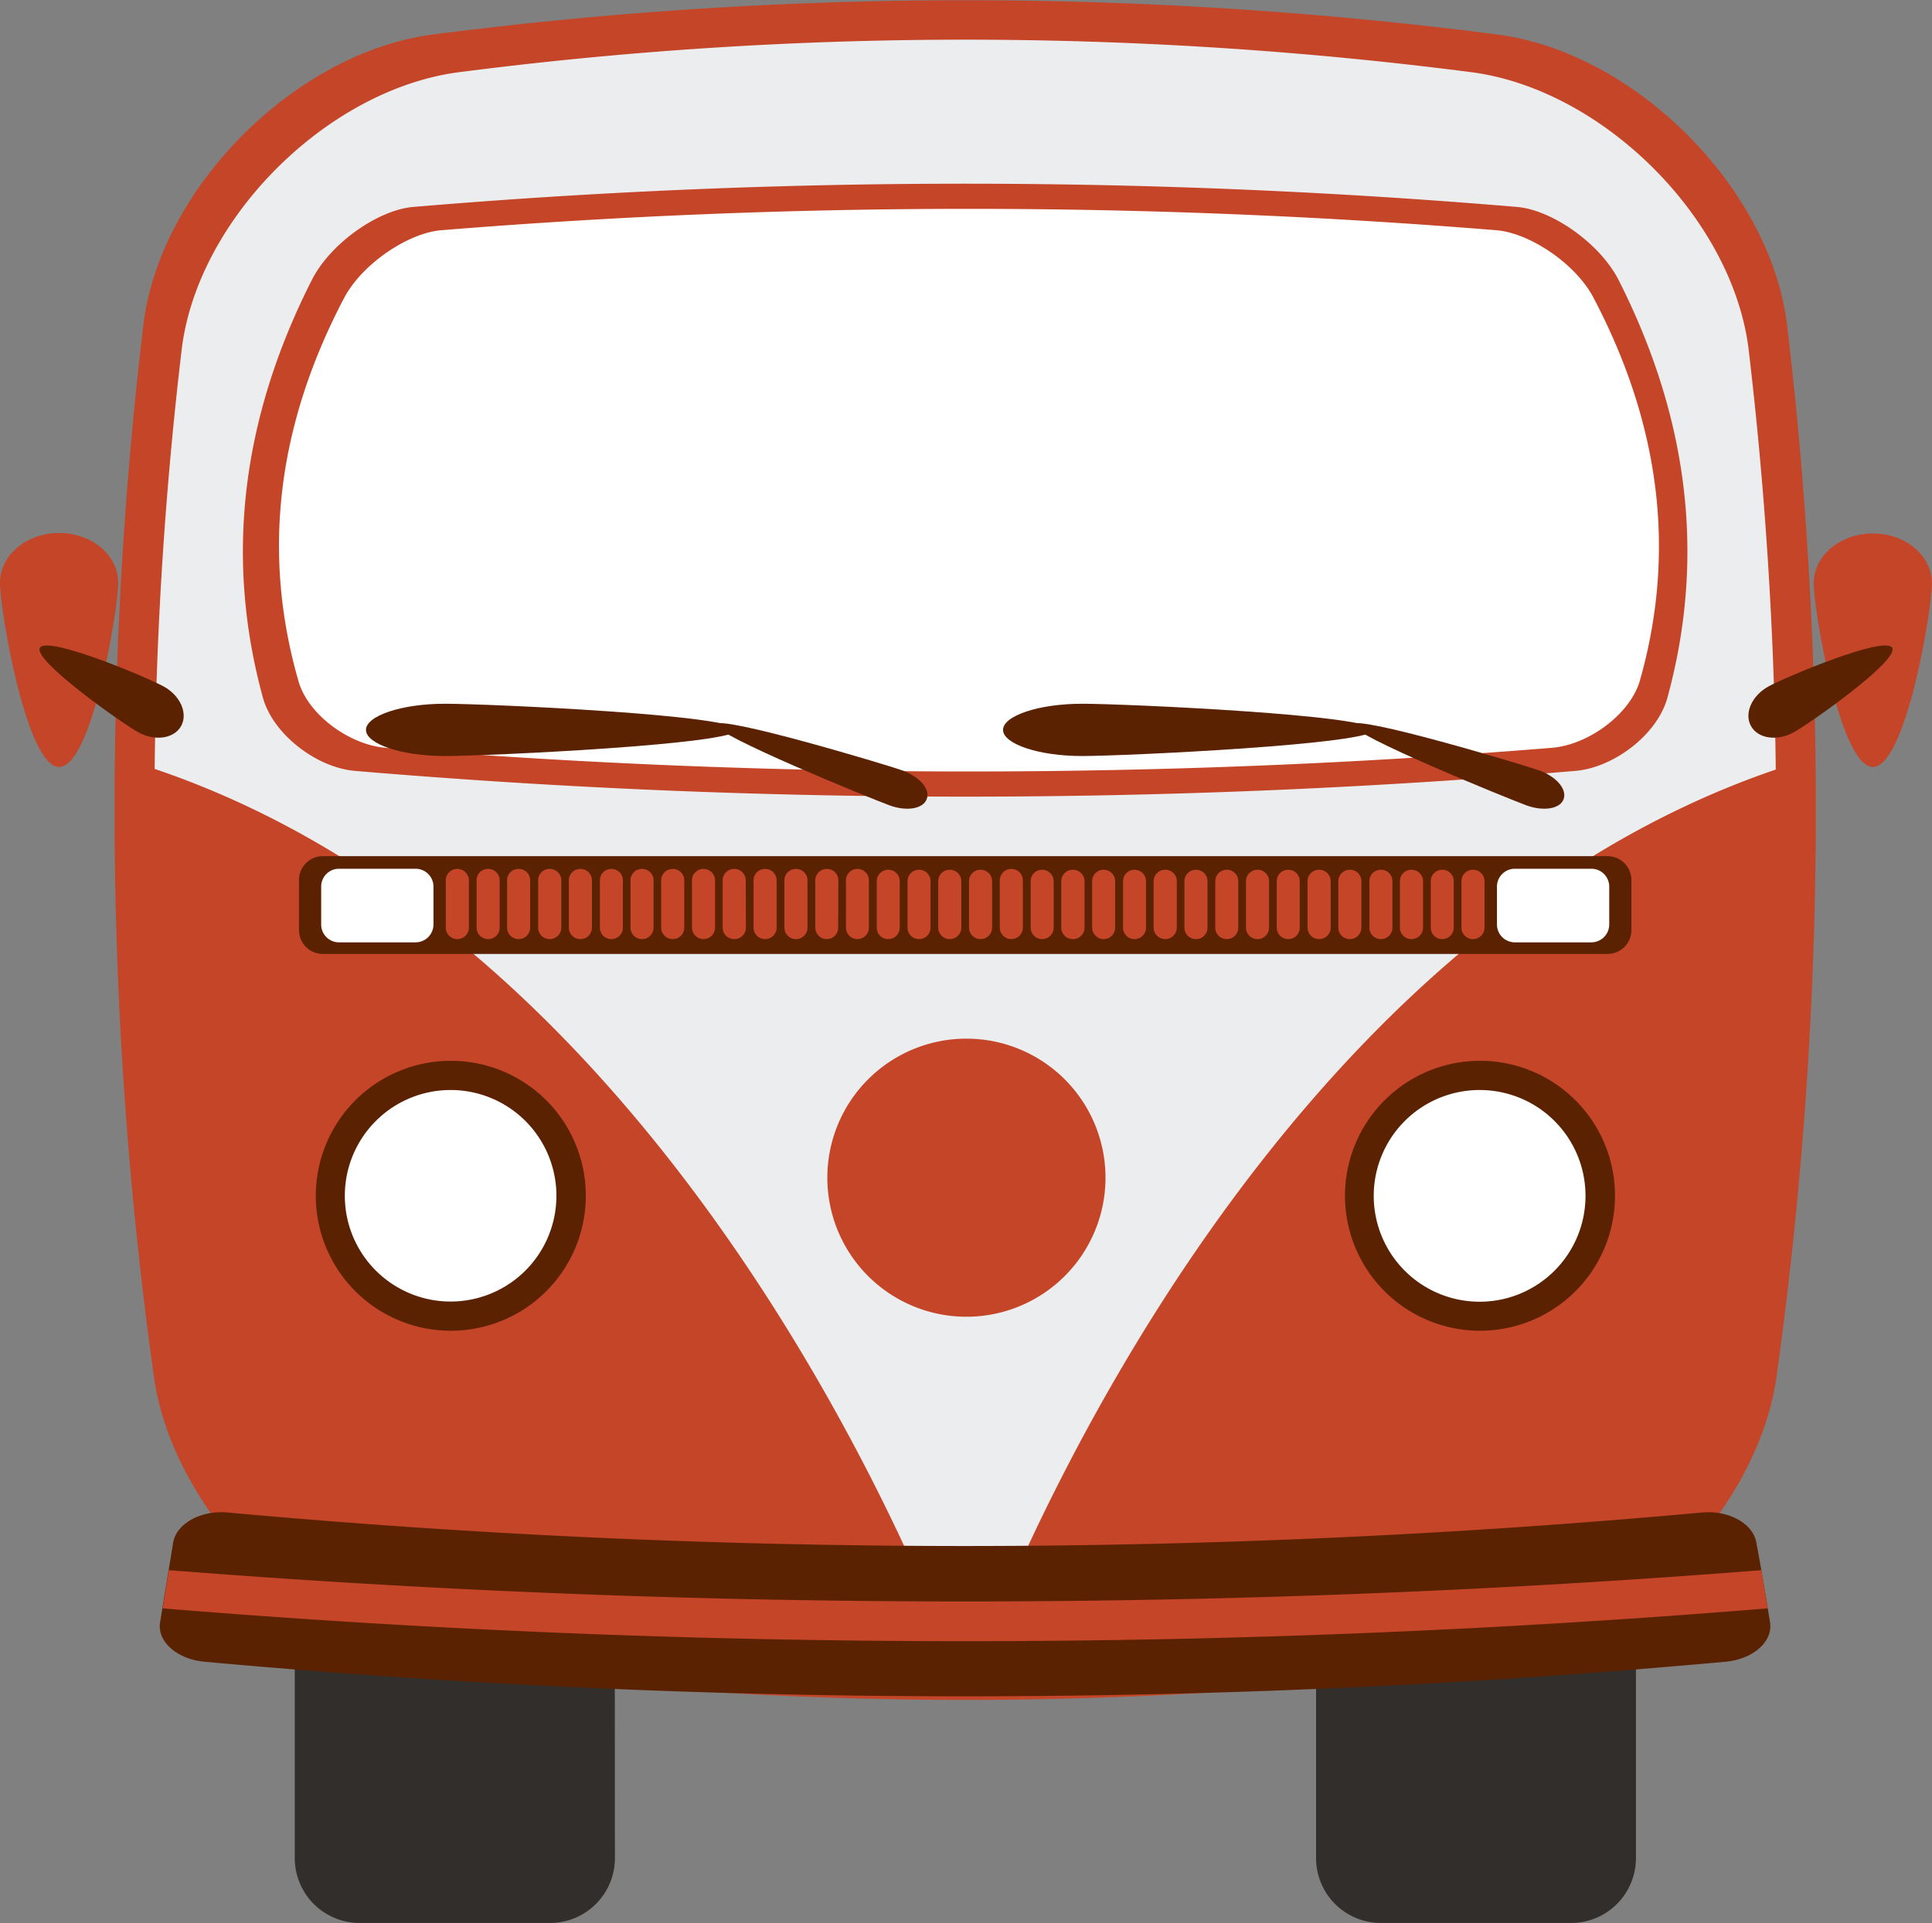
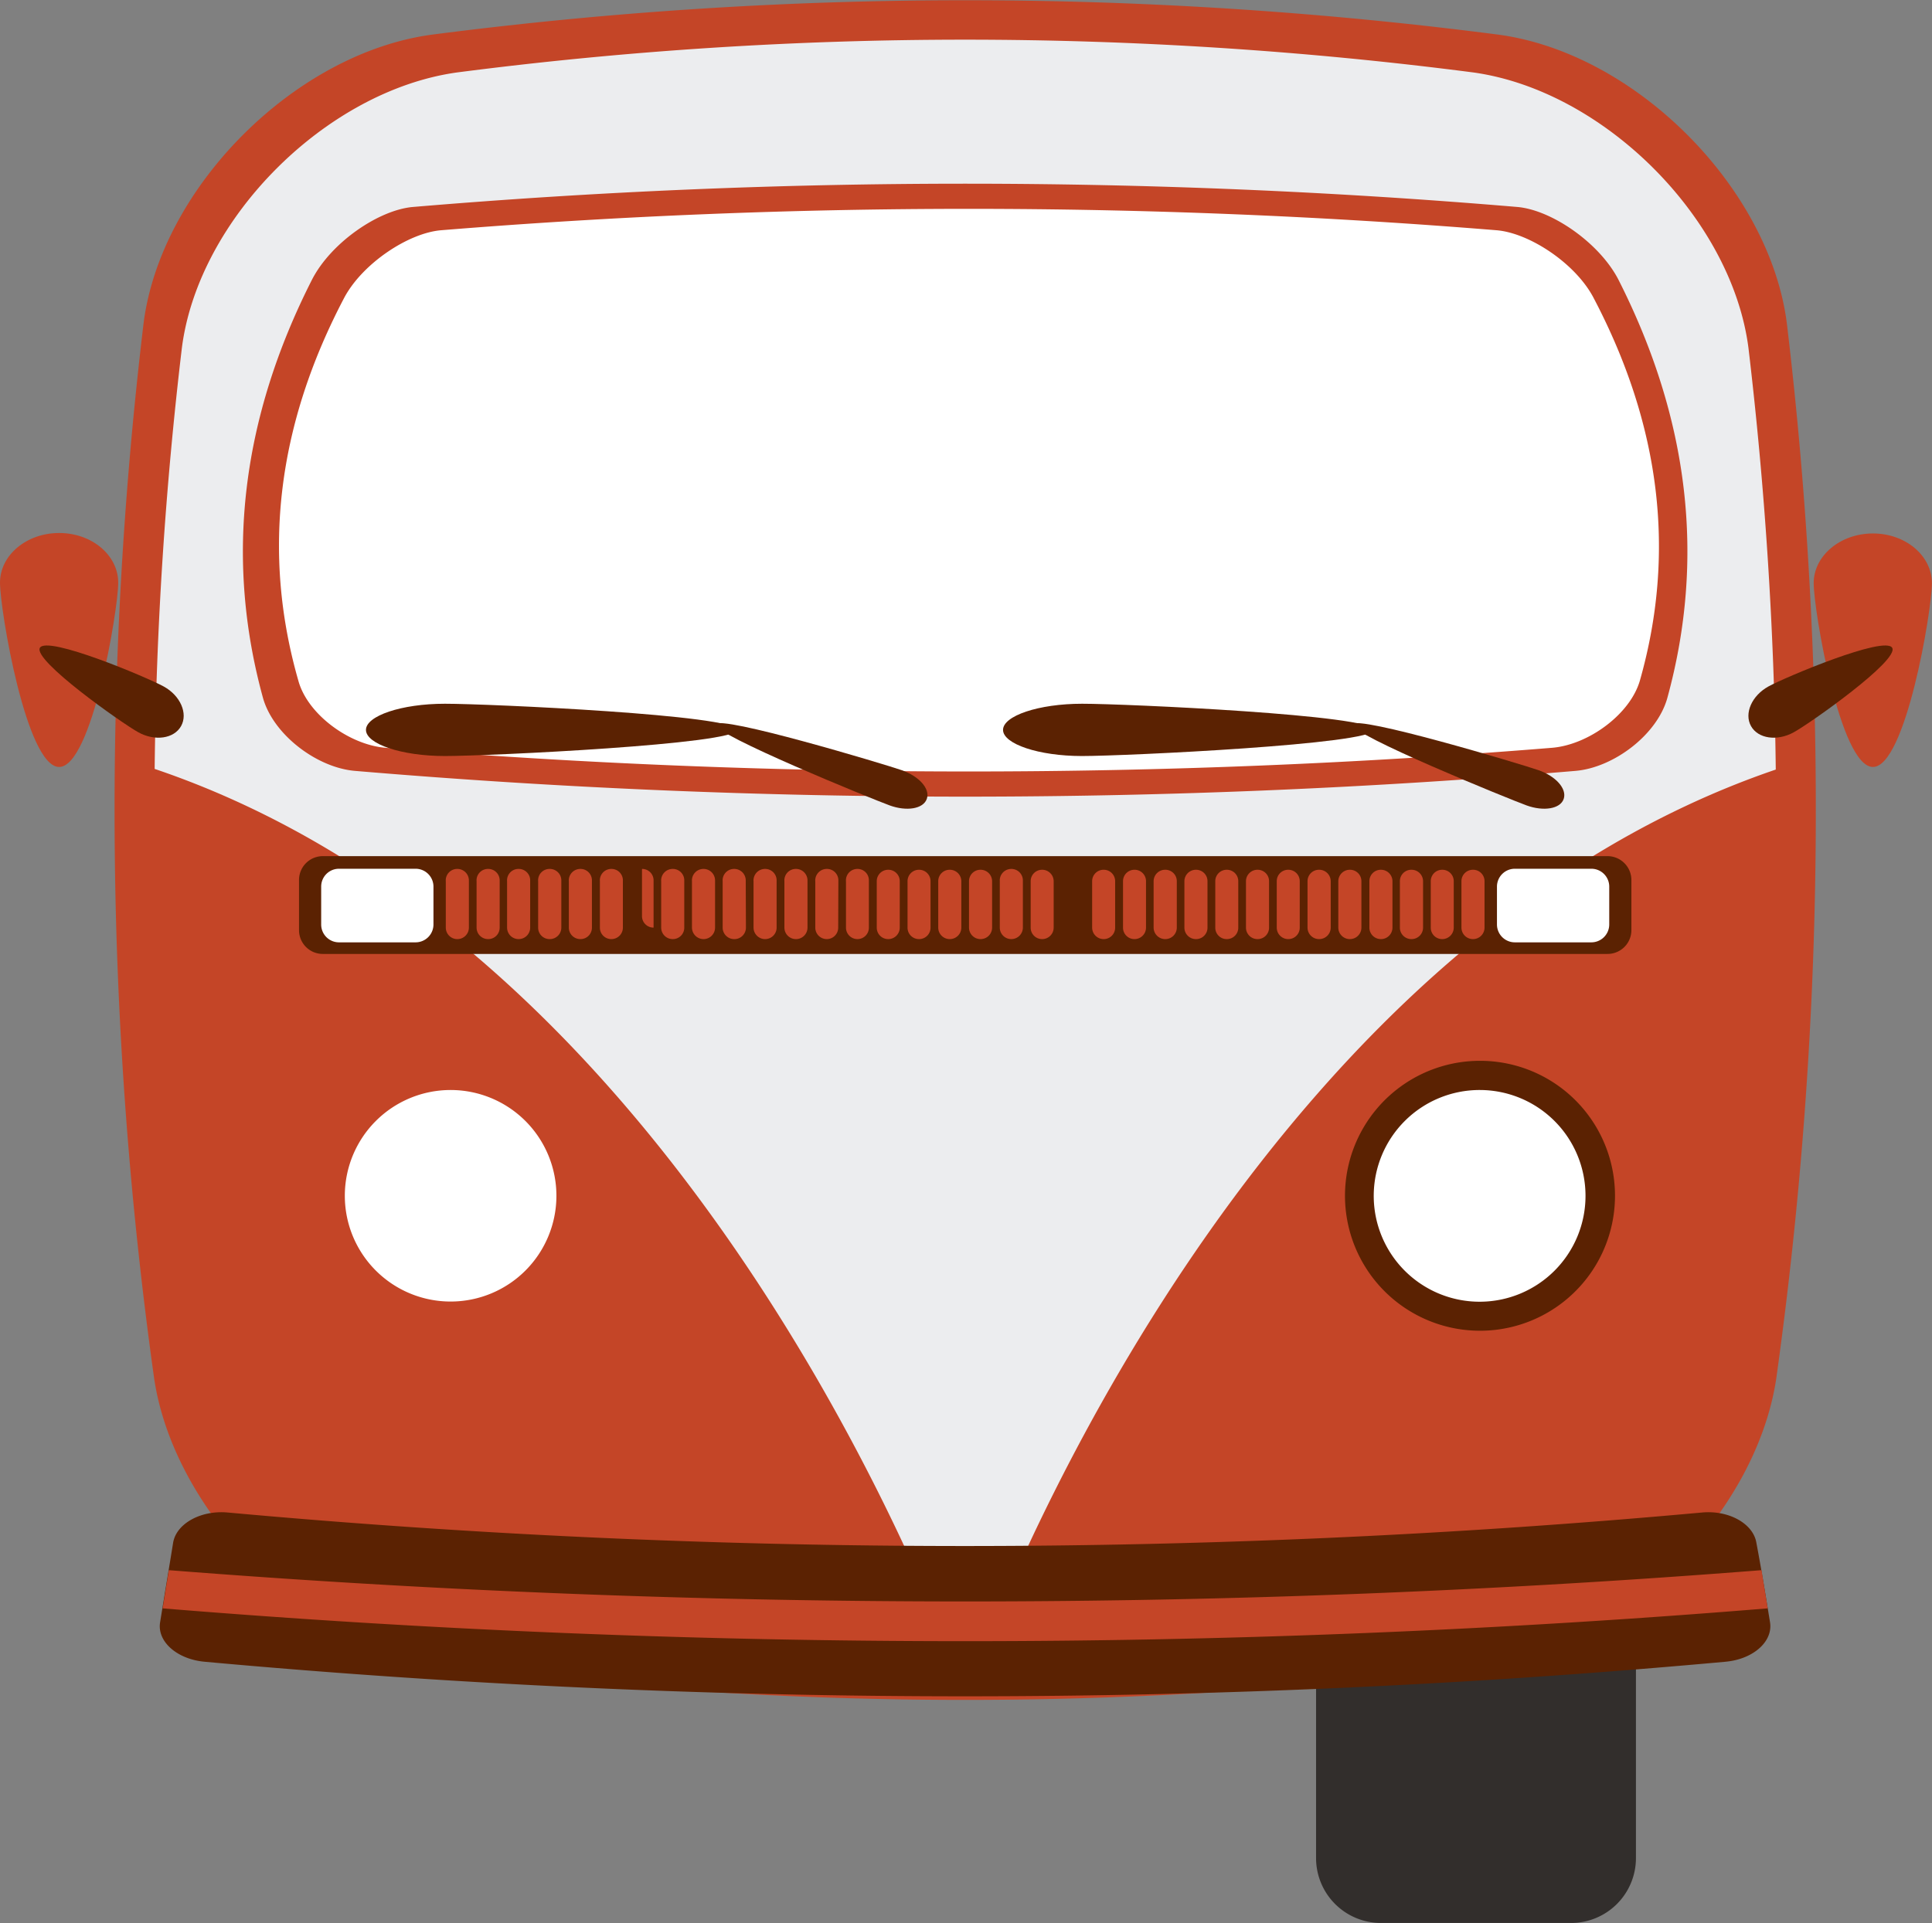
<svg xmlns="http://www.w3.org/2000/svg" id="Capa_1" data-name="Capa 1" viewBox="0 0 208.37 207.48">
  <rect x="0" y="0" width="208.37" height="207.48" fill="#808080" stroke="none" />
  <defs>
    <style>.cls-1{fill:#322e2c;}.cls-2{fill:#c44527;}.cls-3{fill:#ecedef;}.cls-4{fill:#5b2202;}.cls-5{fill:#fff;}</style>
  </defs>
  <title>van</title>
-   <path class="cls-1" d="M72.14,206.71a7,7,0,0,1-7,7H44.61a7,7,0,0,1-7-7V160.43a7,7,0,0,1,7-7h20.5a7,7,0,0,1,7,7Z" transform="translate(-5.82 -6.26)" />
  <path class="cls-1" d="M182.26,206.71a7,7,0,0,1-7,7h-20.5a7,7,0,0,1-7-7V160.43a7,7,0,0,1,7-7h20.5a7,7,0,0,1,7,7Z" transform="translate(-5.82 -6.26)" />
  <path class="cls-2" d="M197.39,155c-2.21,14.62-16.63,29-31.09,31a437.94,437.94,0,0,1-112.77,0c-14.47-2-28.89-16.42-31.08-31A442.35,442.35,0,0,1,21.31,41.1C23.19,26.48,37.62,12,52.39,10a447.53,447.53,0,0,1,115.05,0C182.22,12,196.63,26.48,198.53,41.1A442.8,442.8,0,0,1,197.39,155Z" transform="translate(-5.82 -6.26)" />
  <path class="cls-3" d="M194.39,43.76c-1.82-13.94-15.55-27.7-29.64-29.68a426.47,426.47,0,0,0-109.67,0C41,16.06,27.24,29.82,25.44,43.76A422.8,422.8,0,0,0,22.5,89.21c53.88,18.24,81.14,83.2,86.12,96.18.93,0,1.86,0,2.8,0,5-13,32.16-77.77,85.92-96.11A426.71,426.71,0,0,0,194.39,43.76Z" transform="translate(-5.82 -6.26)" />
  <path class="cls-4" d="M196.72,181.26c.34,2.08-1.8,4-4.82,4.27a903.59,903.59,0,0,1-164,0c-3-.27-5.16-2.19-4.81-4.27.46-2.86.94-5.7,1.4-8.56.34-2.08,3-3.54,5.89-3.27a876.42,876.42,0,0,0,159,0c2.89-.27,5.53,1.19,5.87,3.27C195.79,175.56,196.25,178.4,196.72,181.26Z" transform="translate(-5.82 -6.26)" />
  <path class="cls-2" d="M39.48,36.41c2.06-4,7.18-7.49,10.85-7.82a707.68,707.68,0,0,1,119.16,0c3.68.33,8.81,3.85,10.87,7.82Q191.82,59,185.65,81.54c-1.1,4-5.8,7.52-9.88,7.88a780.59,780.59,0,0,1-131.7,0c-4.09-.36-8.78-3.91-9.89-7.88Q28,59,39.48,36.41Z" transform="translate(-5.82 -6.26)" />
  <path class="cls-5" d="M43,38.28c2-3.65,6.88-6.88,10.38-7.18a702.68,702.68,0,0,1,113.86,0c3.52.3,8.42,3.53,10.39,7.18Q188.57,59,182.68,79.7c-1.07,3.64-5.55,6.9-9.45,7.23a775.39,775.39,0,0,1-125.85,0C43.49,86.6,39,83.34,38,79.7Q32.06,59,43,38.28Z" transform="translate(-5.82 -6.26)" />
  <path class="cls-4" d="M180,135.25a14.56,14.56,0,1,1-14.56-14.55A14.55,14.55,0,0,1,180,135.25Z" transform="translate(-5.82 -6.26)" />
  <path class="cls-5" d="M176.82,135.25a11.42,11.42,0,1,1-11.41-11.4A11.41,11.41,0,0,1,176.82,135.25Z" transform="translate(-5.82 -6.26)" />
-   <path class="cls-4" d="M69,135.25A14.56,14.56,0,1,1,54.42,120.7,14.55,14.55,0,0,1,69,135.25Z" transform="translate(-5.82 -6.26)" />
  <path class="cls-5" d="M65.83,135.25a11.41,11.41,0,1,1-11.41-11.4A11.41,11.41,0,0,1,65.83,135.25Z" transform="translate(-5.82 -6.26)" />
  <path class="cls-2" d="M196.47,179.77c-.22-1.37-.45-2.75-.67-4.12a1094.46,1094.46,0,0,1-171.77,0c-.22,1.37-.45,2.75-.67,4.12A1059.93,1059.93,0,0,0,196.47,179.77Z" transform="translate(-5.82 -6.26)" />
  <path class="cls-4" d="M181.77,106.61a2.57,2.57,0,0,1-2.57,2.56H40.62a2.56,2.56,0,0,1-2.55-2.56V101.2a2.57,2.57,0,0,1,2.55-2.58H179.2a2.58,2.58,0,0,1,2.57,2.58Z" transform="translate(-5.82 -6.26)" />
  <path class="cls-5" d="M52.57,106a1.93,1.93,0,0,1-1.94,1.92H42.39A1.92,1.92,0,0,1,40.46,106v-4.09a1.92,1.92,0,0,1,1.93-1.93h8.24a1.93,1.93,0,0,1,1.94,1.93Z" transform="translate(-5.82 -6.26)" />
  <path class="cls-5" d="M179.38,106a1.93,1.93,0,0,1-1.93,1.92H169.2a1.93,1.93,0,0,1-1.93-1.92v-4.09a1.93,1.93,0,0,1,1.93-1.93h8.25a1.93,1.93,0,0,1,1.93,1.93Z" transform="translate(-5.82 -6.26)" />
  <path class="cls-2" d="M56.39,106.33a1.24,1.24,0,0,1-1.25,1.24h0a1.24,1.24,0,0,1-1.24-1.24v-5A1.23,1.23,0,0,1,55.14,100h0a1.24,1.24,0,0,1,1.25,1.24Z" transform="translate(-5.82 -6.26)" />
  <path class="cls-2" d="M59.71,106.33a1.23,1.23,0,0,1-1.24,1.24h0a1.24,1.24,0,0,1-1.25-1.24v-5A1.23,1.23,0,0,1,58.47,100h0a1.23,1.23,0,0,1,1.24,1.24Z" transform="translate(-5.82 -6.26)" />
  <path class="cls-2" d="M63,106.33a1.24,1.24,0,0,1-1.24,1.24h0a1.24,1.24,0,0,1-1.25-1.24v-5A1.23,1.23,0,0,1,61.79,100h0A1.23,1.23,0,0,1,63,101.28Z" transform="translate(-5.82 -6.26)" />
  <path class="cls-2" d="M66.36,106.33a1.24,1.24,0,0,1-1.26,1.24h0a1.23,1.23,0,0,1-1.24-1.24v-5A1.23,1.23,0,0,1,65.1,100h0a1.24,1.24,0,0,1,1.26,1.24Z" transform="translate(-5.82 -6.26)" />
  <path class="cls-2" d="M69.66,106.33a1.23,1.23,0,0,1-1.24,1.24h0a1.24,1.24,0,0,1-1.25-1.24v-5A1.24,1.24,0,0,1,68.42,100h0a1.23,1.23,0,0,1,1.24,1.24Z" transform="translate(-5.82 -6.26)" />
  <path class="cls-2" d="M73,106.33a1.24,1.24,0,0,1-1.24,1.24h0a1.23,1.23,0,0,1-1.24-1.24v-5A1.23,1.23,0,0,1,71.74,100h0A1.23,1.23,0,0,1,73,101.28Z" transform="translate(-5.82 -6.26)" />
-   <path class="cls-2" d="M76.31,106.33a1.24,1.24,0,0,1-1.24,1.24h0a1.24,1.24,0,0,1-1.25-1.24v-5A1.23,1.23,0,0,1,75.07,100h0a1.23,1.23,0,0,1,1.24,1.24Z" transform="translate(-5.82 -6.26)" />
+   <path class="cls-2" d="M76.31,106.33h0a1.24,1.24,0,0,1-1.25-1.24v-5A1.23,1.23,0,0,1,75.07,100h0a1.23,1.23,0,0,1,1.24,1.24Z" transform="translate(-5.82 -6.26)" />
  <path class="cls-2" d="M79.62,106.33a1.23,1.23,0,0,1-1.24,1.24h0a1.24,1.24,0,0,1-1.25-1.24v-5A1.24,1.24,0,0,1,78.38,100h0a1.23,1.23,0,0,1,1.24,1.24Z" transform="translate(-5.82 -6.26)" />
  <path class="cls-2" d="M82.94,106.33a1.24,1.24,0,0,1-1.25,1.24h0a1.25,1.25,0,0,1-1.24-1.24v-5A1.24,1.24,0,0,1,81.69,100h0a1.24,1.24,0,0,1,1.25,1.24Z" transform="translate(-5.82 -6.26)" />
  <path class="cls-2" d="M86.27,106.33A1.24,1.24,0,0,1,85,107.57h0a1.24,1.24,0,0,1-1.24-1.24v-5A1.23,1.23,0,0,1,85,100h0a1.24,1.24,0,0,1,1.25,1.24Z" transform="translate(-5.82 -6.26)" />
  <path class="cls-2" d="M89.58,106.33a1.24,1.24,0,0,1-1.23,1.24h0a1.25,1.25,0,0,1-1.26-1.24v-5A1.24,1.24,0,0,1,88.35,100h0a1.23,1.23,0,0,1,1.23,1.24Z" transform="translate(-5.82 -6.26)" />
  <path class="cls-2" d="M92.91,106.33a1.24,1.24,0,0,1-1.26,1.24h0a1.24,1.24,0,0,1-1.23-1.24v-5A1.23,1.23,0,0,1,91.65,100h0a1.24,1.24,0,0,1,1.26,1.24Z" transform="translate(-5.82 -6.26)" />
  <path class="cls-2" d="M96.22,106.33A1.23,1.23,0,0,1,95,107.57h0a1.24,1.24,0,0,1-1.25-1.24v-5A1.24,1.24,0,0,1,95,100h0a1.23,1.23,0,0,1,1.24,1.24Z" transform="translate(-5.82 -6.26)" />
  <path class="cls-2" d="M99.53,106.33a1.23,1.23,0,0,1-1.23,1.24h0a1.24,1.24,0,0,1-1.24-1.24v-5A1.23,1.23,0,0,1,98.3,100h0a1.22,1.22,0,0,1,1.23,1.24Z" transform="translate(-5.82 -6.26)" />
  <path class="cls-2" d="M102.86,106.33a1.24,1.24,0,0,1-1.24,1.24h0a1.23,1.23,0,0,1-1.24-1.24v-5a1.23,1.23,0,0,1,1.24-1.24h0a1.23,1.23,0,0,1,1.24,1.24Z" transform="translate(-5.82 -6.26)" />
  <path class="cls-2" d="M106.18,106.33a1.23,1.23,0,0,1-1.24,1.24h0a1.23,1.23,0,0,1-1.24-1.24v-5a1.23,1.23,0,0,1,1.24-1.24h0a1.23,1.23,0,0,1,1.24,1.24Z" transform="translate(-5.82 -6.26)" />
  <path class="cls-2" d="M109.5,106.33a1.24,1.24,0,0,1-1.25,1.24h0a1.24,1.24,0,0,1-1.24-1.24v-5a1.23,1.23,0,0,1,1.24-1.24h0a1.24,1.24,0,0,1,1.25,1.24Z" transform="translate(-5.82 -6.26)" />
  <path class="cls-2" d="M112.82,106.33a1.24,1.24,0,0,1-1.25,1.24h0a1.24,1.24,0,0,1-1.24-1.24v-5a1.23,1.23,0,0,1,1.24-1.24h0a1.24,1.24,0,0,1,1.25,1.24Z" transform="translate(-5.82 -6.26)" />
  <path class="cls-2" d="M116.14,106.33a1.25,1.25,0,0,1-1.24,1.24h0a1.24,1.24,0,0,1-1.25-1.24v-5A1.24,1.24,0,0,1,114.9,100h0a1.24,1.24,0,0,1,1.24,1.24Z" transform="translate(-5.82 -6.26)" />
  <path class="cls-2" d="M119.46,106.33a1.24,1.24,0,0,1-1.25,1.24h0a1.23,1.23,0,0,1-1.23-1.24v-5a1.23,1.23,0,0,1,1.23-1.24h0a1.24,1.24,0,0,1,1.25,1.24Z" transform="translate(-5.82 -6.26)" />
-   <path class="cls-2" d="M122.79,106.33a1.24,1.24,0,0,1-1.26,1.24h0a1.24,1.24,0,0,1-1.25-1.24v-5a1.24,1.24,0,0,1,1.25-1.24h0a1.24,1.24,0,0,1,1.26,1.24Z" transform="translate(-5.82 -6.26)" />
  <path class="cls-2" d="M126.09,106.33a1.23,1.23,0,0,1-1.24,1.24h0a1.24,1.24,0,0,1-1.24-1.24v-5a1.23,1.23,0,0,1,1.24-1.24h0a1.23,1.23,0,0,1,1.24,1.24Z" transform="translate(-5.82 -6.26)" />
  <path class="cls-2" d="M129.42,106.33a1.24,1.24,0,0,1-1.25,1.24h0a1.23,1.23,0,0,1-1.23-1.24v-5a1.23,1.23,0,0,1,1.23-1.24h0a1.23,1.23,0,0,1,1.25,1.24Z" transform="translate(-5.82 -6.26)" />
  <path class="cls-2" d="M132.74,106.33a1.24,1.24,0,0,1-1.25,1.24h0a1.25,1.25,0,0,1-1.25-1.24v-5a1.24,1.24,0,0,1,1.25-1.24h0a1.23,1.23,0,0,1,1.25,1.24Z" transform="translate(-5.82 -6.26)" />
  <path class="cls-2" d="M136.05,106.33a1.23,1.23,0,0,1-1.23,1.24h0a1.24,1.24,0,0,1-1.26-1.24v-5a1.24,1.24,0,0,1,1.26-1.24h0a1.23,1.23,0,0,1,1.23,1.24Z" transform="translate(-5.82 -6.26)" />
  <path class="cls-2" d="M139.37,106.33a1.23,1.23,0,0,1-1.24,1.24h0a1.23,1.23,0,0,1-1.24-1.24v-5a1.23,1.23,0,0,1,1.24-1.24h0a1.23,1.23,0,0,1,1.24,1.24Z" transform="translate(-5.82 -6.26)" />
  <path class="cls-2" d="M142.69,106.33a1.23,1.23,0,0,1-1.24,1.24h0a1.24,1.24,0,0,1-1.25-1.24v-5a1.24,1.24,0,0,1,1.25-1.24h0a1.23,1.23,0,0,1,1.24,1.24Z" transform="translate(-5.82 -6.26)" />
  <path class="cls-2" d="M146,106.33a1.23,1.23,0,0,1-1.24,1.24h0a1.24,1.24,0,0,1-1.24-1.24v-5a1.23,1.23,0,0,1,1.24-1.24h0a1.23,1.23,0,0,1,1.24,1.24Z" transform="translate(-5.82 -6.26)" />
  <path class="cls-2" d="M149.34,106.33a1.24,1.24,0,0,1-1.25,1.24h0a1.24,1.24,0,0,1-1.25-1.24v-5a1.23,1.23,0,0,1,1.25-1.24h0a1.24,1.24,0,0,1,1.25,1.24Z" transform="translate(-5.82 -6.26)" />
  <path class="cls-2" d="M152.65,106.33a1.24,1.24,0,0,1-1.23,1.24h0a1.24,1.24,0,0,1-1.26-1.24v-5a1.24,1.24,0,0,1,1.26-1.24h0a1.23,1.23,0,0,1,1.23,1.24Z" transform="translate(-5.82 -6.26)" />
  <path class="cls-2" d="M156,106.33a1.24,1.24,0,0,1-1.25,1.24h0a1.24,1.24,0,0,1-1.24-1.24v-5a1.23,1.23,0,0,1,1.24-1.24h0a1.24,1.24,0,0,1,1.25,1.24Z" transform="translate(-5.82 -6.26)" />
  <path class="cls-2" d="M159.3,106.33a1.24,1.24,0,0,1-1.25,1.24h0a1.24,1.24,0,0,1-1.25-1.24v-5a1.23,1.23,0,0,1,1.25-1.24h0a1.24,1.24,0,0,1,1.25,1.24Z" transform="translate(-5.82 -6.26)" />
  <path class="cls-2" d="M162.61,106.33a1.24,1.24,0,0,1-1.24,1.24h0a1.23,1.23,0,0,1-1.24-1.24v-5a1.23,1.23,0,0,1,1.24-1.24h0a1.23,1.23,0,0,1,1.24,1.24Z" transform="translate(-5.82 -6.26)" />
  <path class="cls-2" d="M165.93,106.33a1.24,1.24,0,0,1-1.25,1.24h0a1.24,1.24,0,0,1-1.24-1.24v-5a1.23,1.23,0,0,1,1.24-1.24h0a1.23,1.23,0,0,1,1.25,1.24Z" transform="translate(-5.82 -6.26)" />
  <path class="cls-4" d="M154,85c0,1.55-26.8,2.82-31.49,2.82S114,86.51,114,85s3.82-2.82,8.53-2.82S154,83.4,154,85Z" transform="translate(-5.82 -6.26)" />
  <path class="cls-4" d="M151.69,84.41c.37-1.06,18.21,4.29,20.07,4.94s3.07,2,2.71,3.09-2.18,1.37-4,.71S151.32,85.45,151.69,84.41Z" transform="translate(-5.82 -6.26)" />
  <path class="cls-4" d="M85.31,85c0,1.55-26.79,2.82-31.5,2.82S45.29,86.51,45.29,85s3.82-2.82,8.52-2.82S85.31,83.4,85.31,85Z" transform="translate(-5.82 -6.26)" />
  <path class="cls-4" d="M83,84.41c.37-1.06,18.22,4.29,20.08,4.94s3.08,2,2.7,3.09-2.18,1.37-4,.71S82.64,85.45,83,84.41Z" transform="translate(-5.82 -6.26)" />
  <path class="cls-2" d="M207.82,89c3.52,0,6.36-16.87,6.36-19.83s-2.84-5.36-6.36-5.36-6.39,2.4-6.39,5.36S204.3,89,207.82,89Z" transform="translate(-5.82 -6.26)" />
  <path class="cls-2" d="M12.2,89C8.67,89,5.82,72.08,5.82,69.12s2.85-5.36,6.38-5.36,6.37,2.4,6.37,5.36S15.72,89,12.2,89Z" transform="translate(-5.82 -6.26)" />
  <path class="cls-4" d="M10.12,76.15c.76-1.37,11.56,3.18,13.36,4.17s2.63,2.91,1.87,4.27-2.82,1.66-4.61.67S9.37,77.51,10.12,76.15Z" transform="translate(-5.82 -6.26)" />
  <path class="cls-4" d="M209.9,76.15c-.76-1.37-11.57,3.18-13.36,4.17s-2.63,2.91-1.87,4.27,2.81,1.66,4.61.67S210.65,77.51,209.9,76.15Z" transform="translate(-5.82 -6.26)" />
-   <path class="cls-2" d="M125.05,133.31a15,15,0,1,1-15-15A15,15,0,0,1,125.05,133.31Z" transform="translate(-5.82 -6.26)" />
</svg>